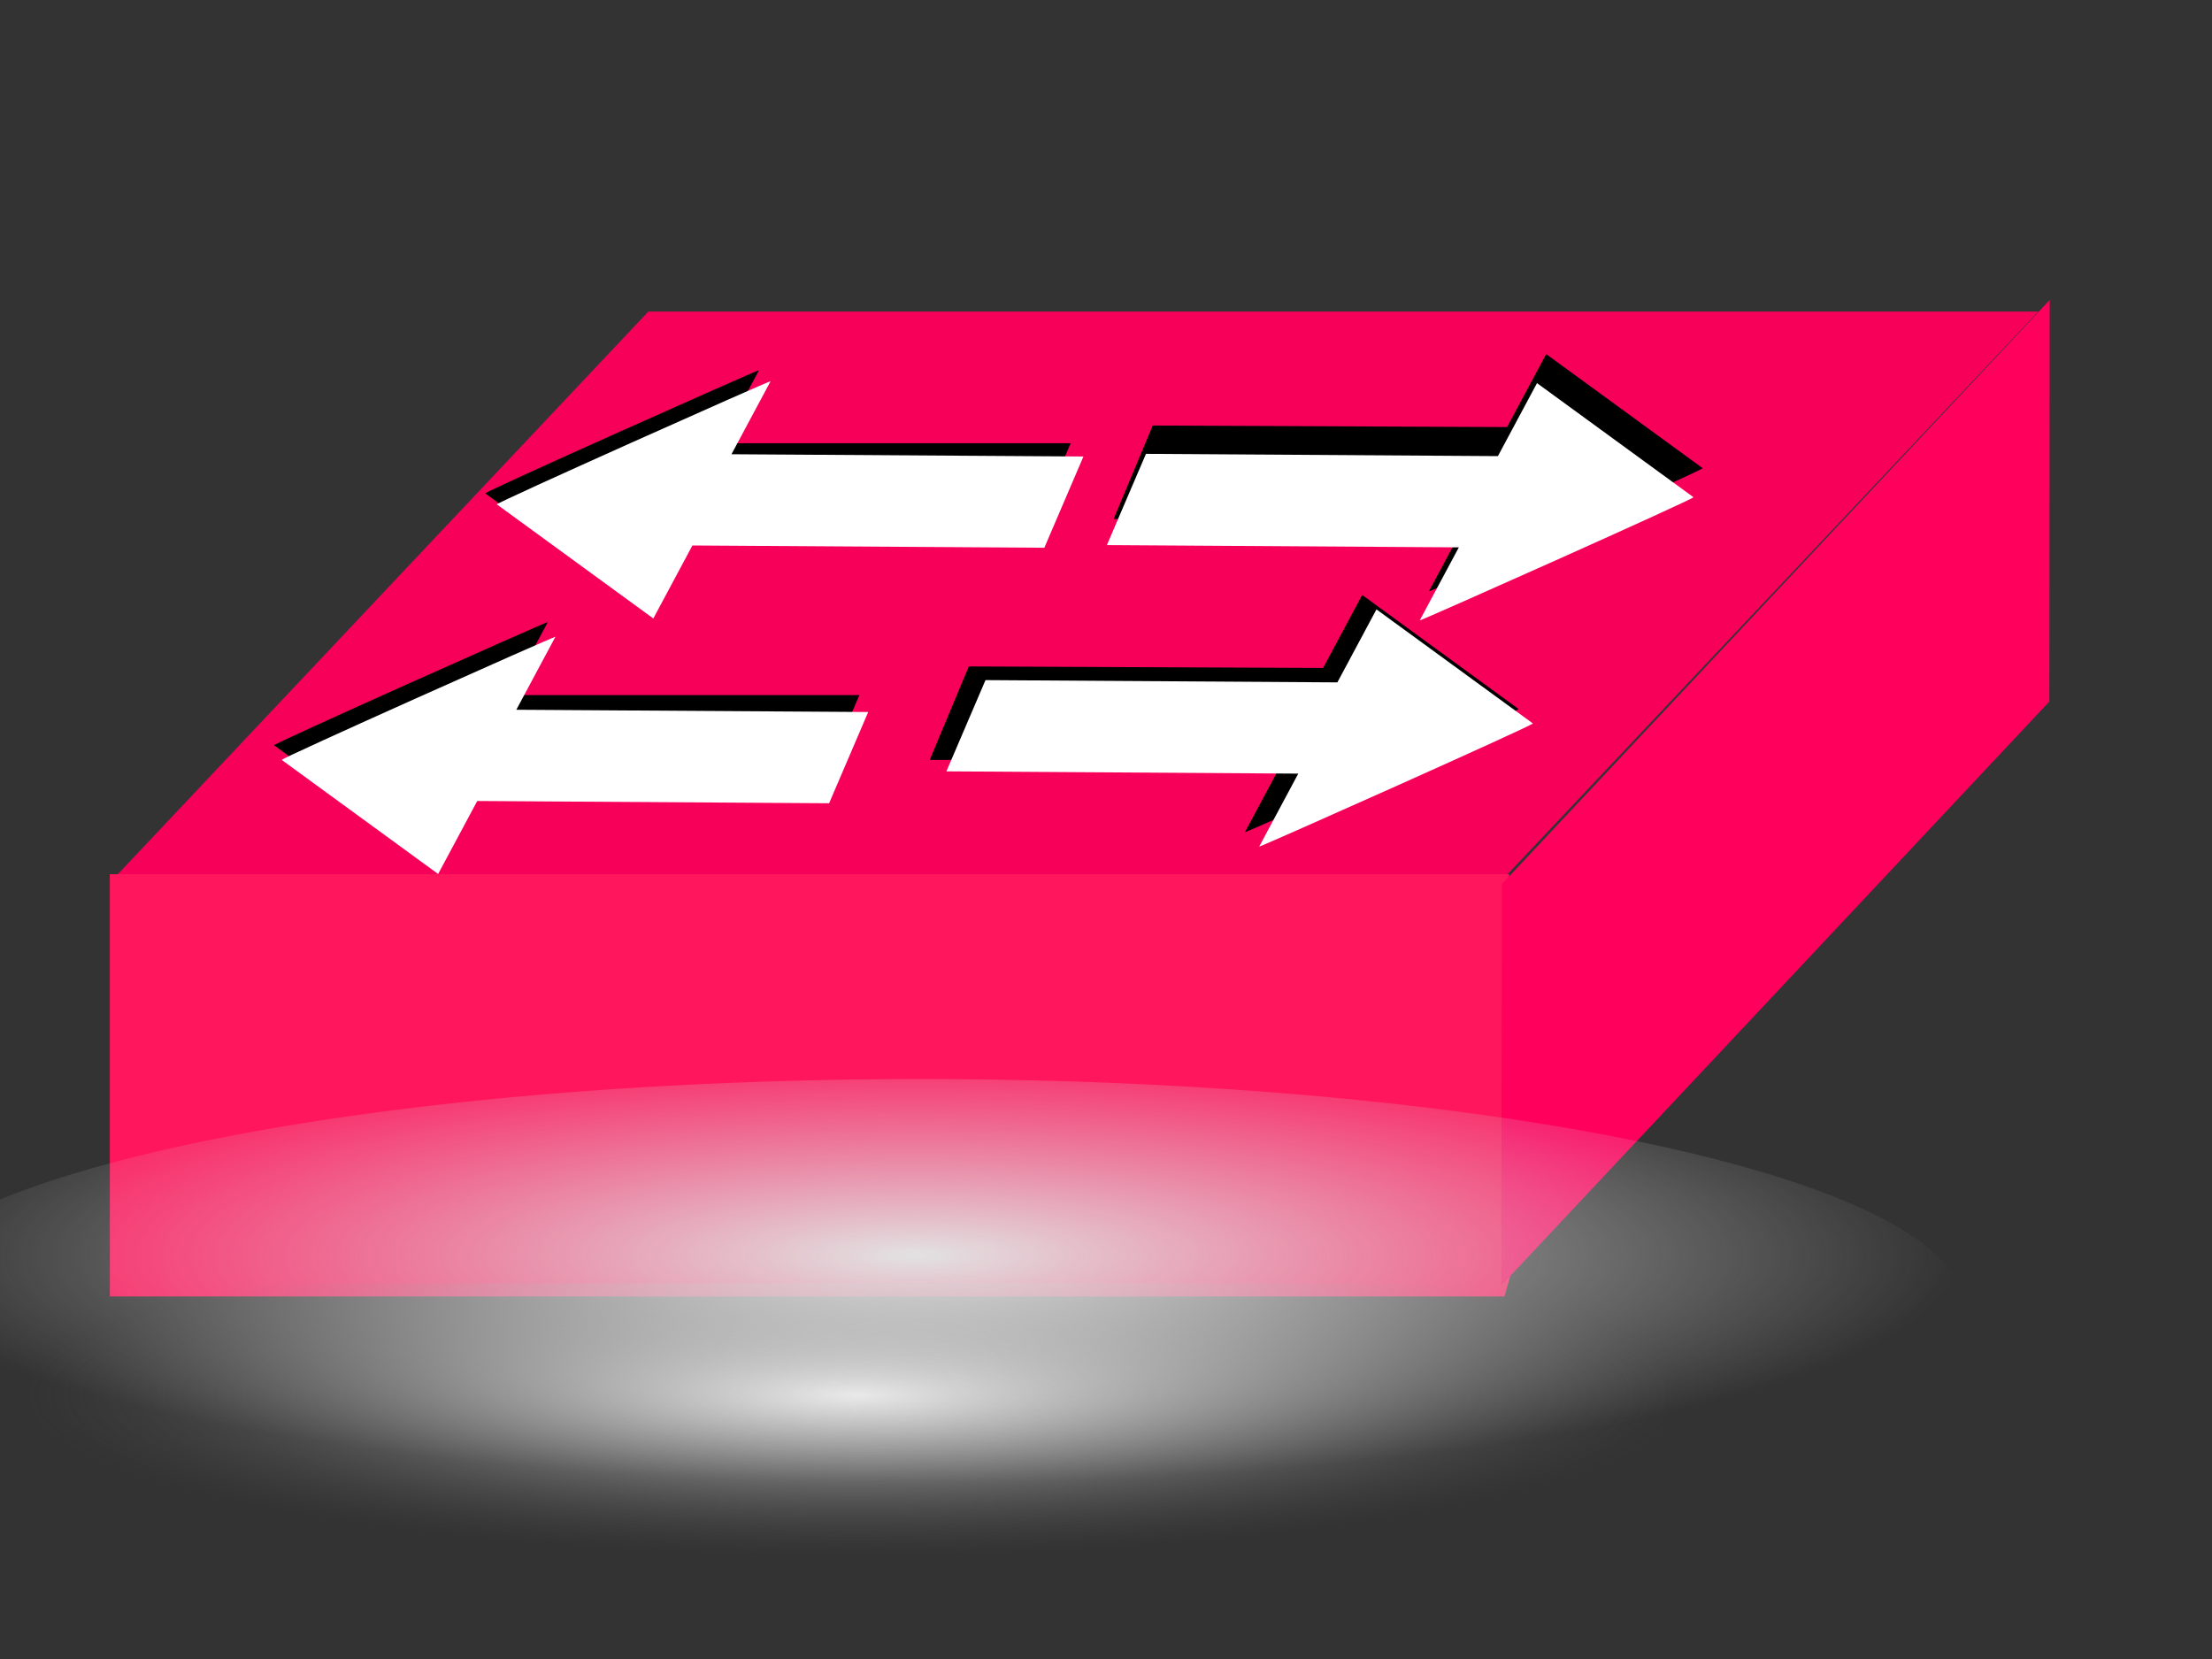
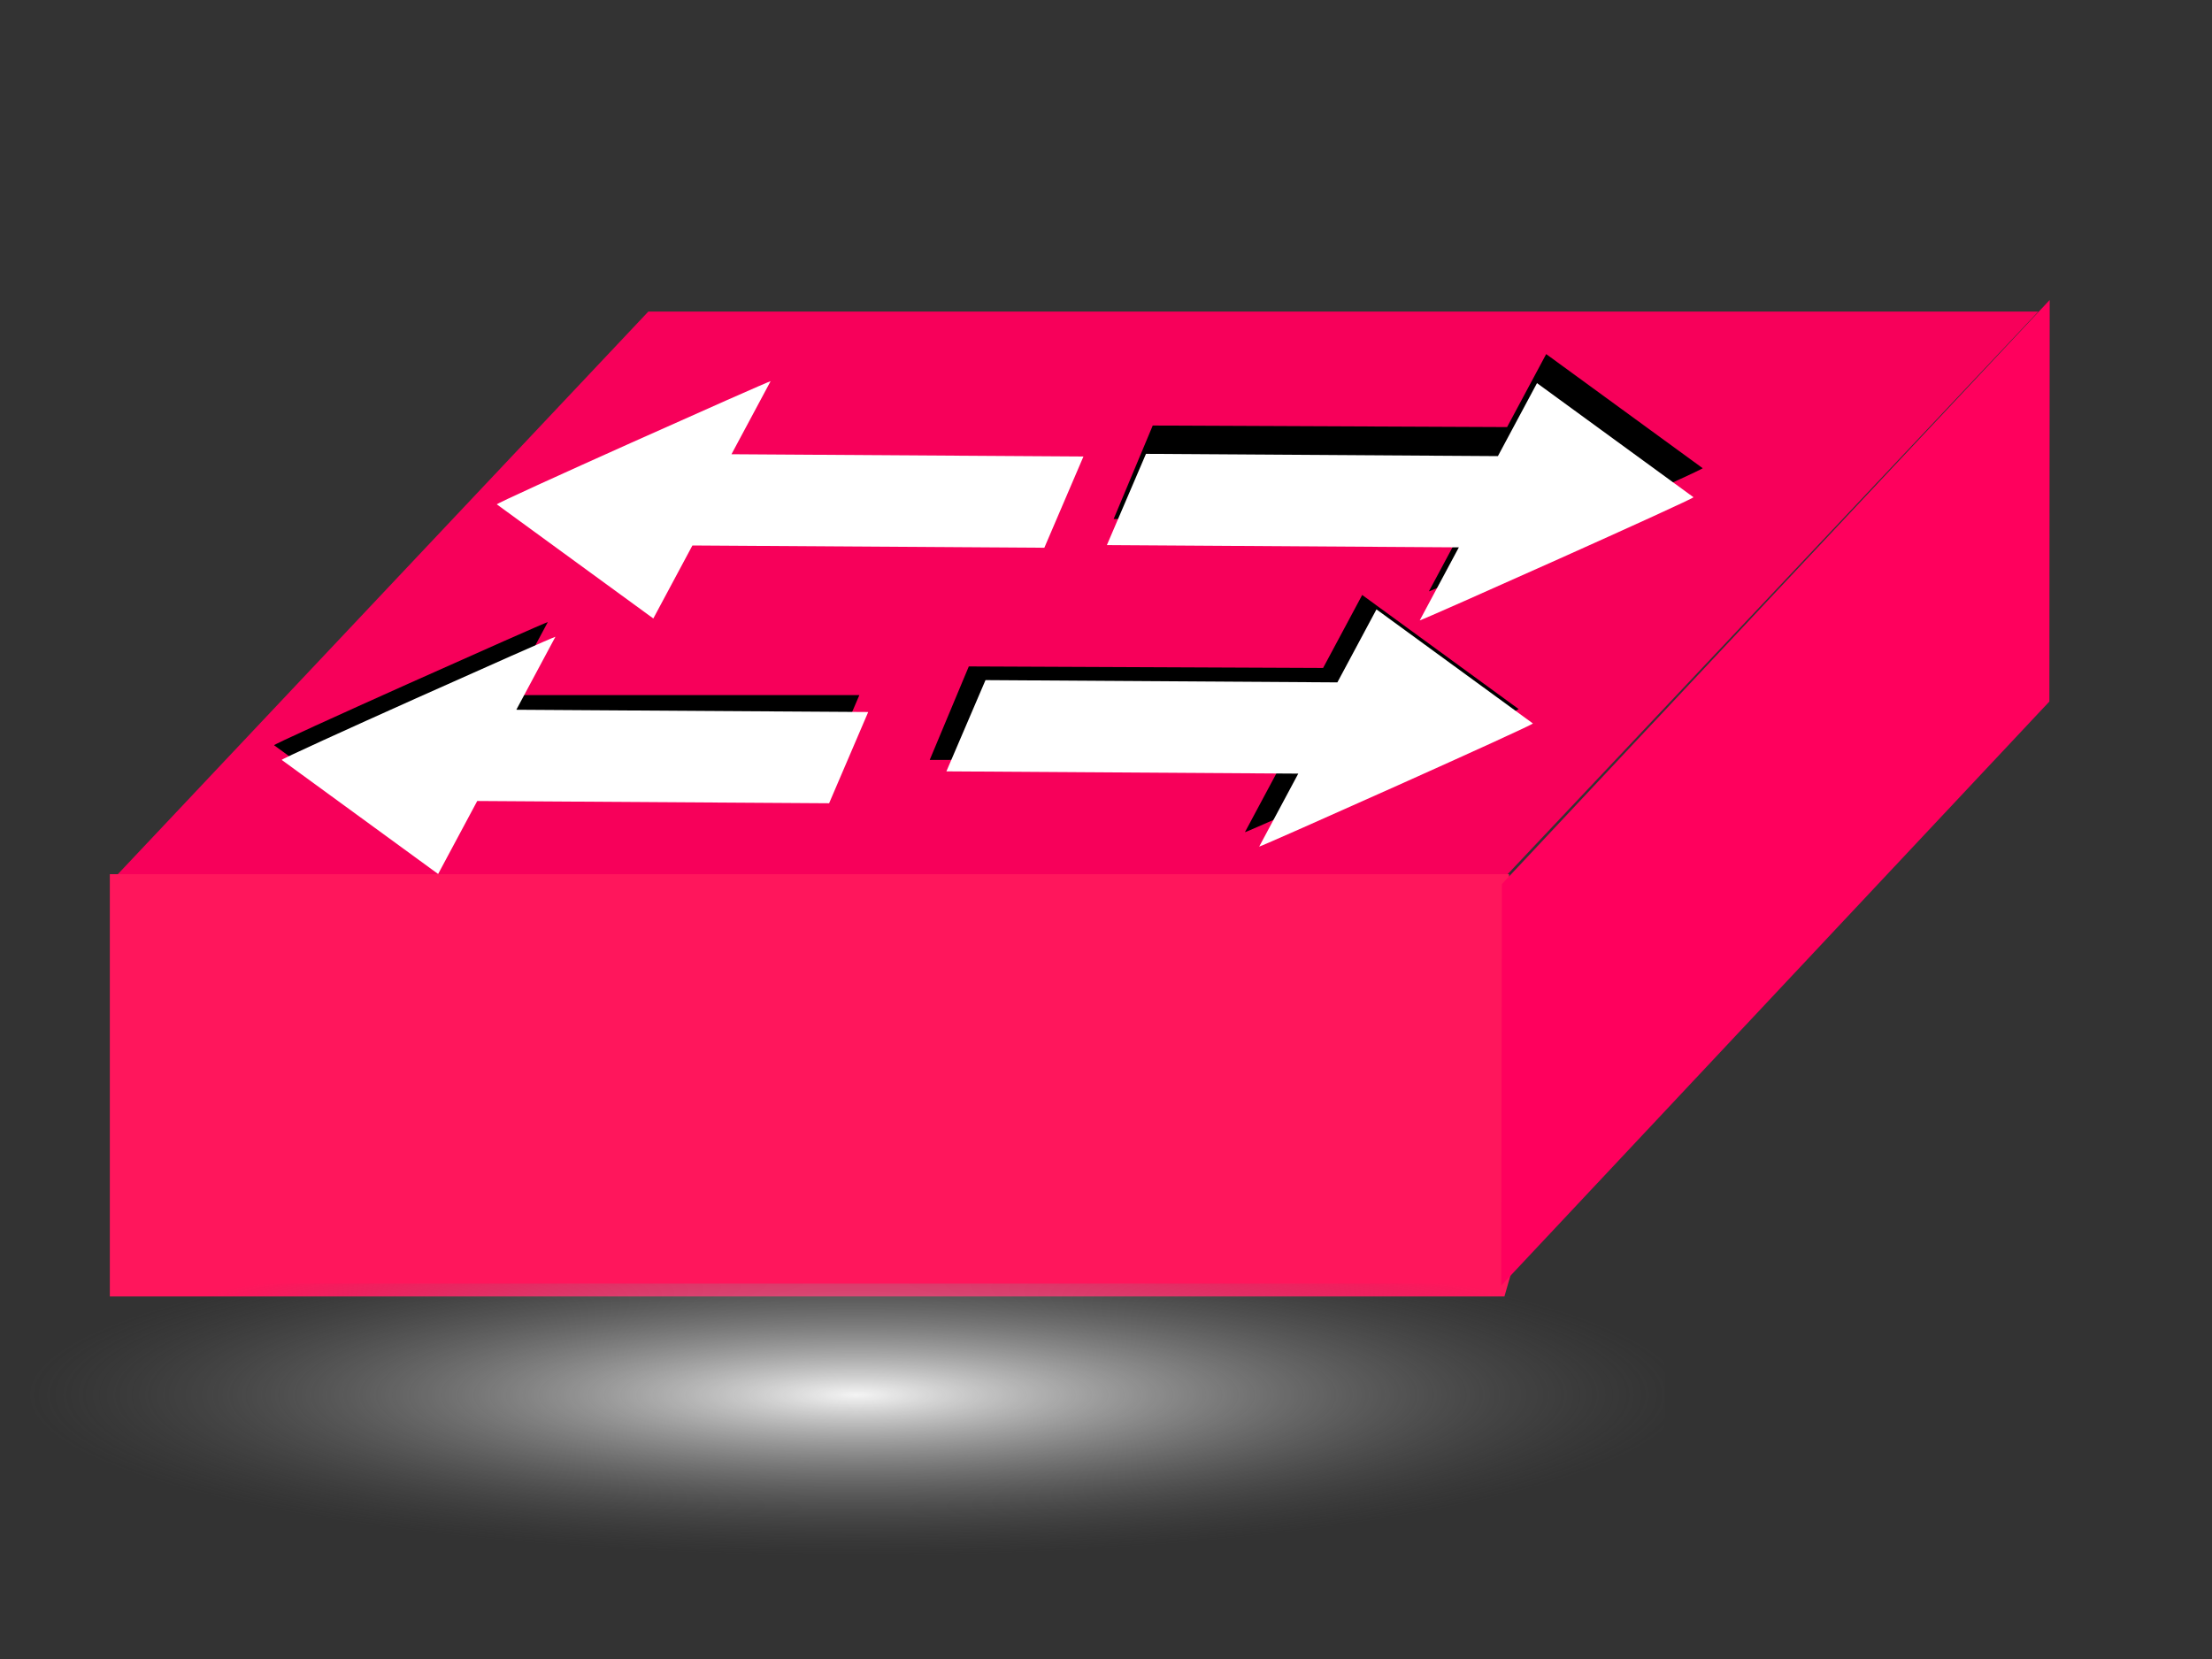
<svg xmlns="http://www.w3.org/2000/svg" xmlns:xlink="http://www.w3.org/1999/xlink" width="40" height="30">
  <rect width="100%" height="100%" fill="#333333" stroke="none" />
  <title>switch down</title>
  <defs>
    <linearGradient id="linearGradient5426">
      <stop offset="0" id="stop5428" stop-color="#e2e2e2" />
      <stop offset="1" id="stop5430" stop-opacity="0" stop-color="#d2d2d2" />
    </linearGradient>
    <linearGradient id="linearGradient5394">
      <stop offset="0" id="stop5396" stop-color="#e4e4e4" />
      <stop offset="1" id="stop5398" stop-opacity="0" stop-color="#e6e6e6" />
    </linearGradient>
    <linearGradient id="linearGradient5378">
      <stop offset="0" id="stop5380" stop-color="#bbbbbb" />
      <stop offset="1" id="stop5382" stop-opacity="0" stop-color="#9e9e9e" />
    </linearGradient>
    <linearGradient id="linearGradient5334">
      <stop offset="0" id="stop5336" stop-color="#b08790" />
      <stop offset="1" id="stop5338" stop-opacity="0" stop-color="#b08790" />
    </linearGradient>
    <linearGradient id="linearGradient5326">
      <stop offset="0" id="stop5328" stop-color="#f6f6f6" />
      <stop offset="1" id="stop5330" stop-opacity="0" stop-color="#d2d2d2" />
    </linearGradient>
    <linearGradient id="linearGradient5314">
      <stop offset="0" id="stop5316" stop-color="#f4f4f4" />
      <stop offset="1" id="stop5318" stop-opacity="0" stop-color="#5d5d5d" />
    </linearGradient>
    <radialGradient xlink:href="#linearGradient5314" id="radialGradient5372" cx="25.25" cy="24.75" fx="25.25" fy="24.75" r="24.5" gradientTransform="matrix(0.613, 0, 0, 0.119, 0.003, 22.279)" gradientUnits="userSpaceOnUse" />
    <radialGradient xlink:href="#linearGradient5378" id="radialGradient5390" cx="39.089" cy="-21.282" fx="39.089" fy="-21.282" r="2.617" gradientTransform="matrix(-0.105, 0.115, -0.255, -0.208, -13.774, 2.215)" gradientUnits="userSpaceOnUse" />
    <radialGradient xlink:href="#linearGradient5426" id="radialGradient5432" cx="-42.75" cy="-4.75" fx="-42.75" fy="-4.75" r="11.752" gradientTransform="matrix(1.605, 0, 0, 0.35, 85.172, 24.369)" gradientUnits="userSpaceOnUse" />
    <linearGradient id="linearGradient5394-3">
      <stop offset="0" id="stop5396-6" stop-color="#b9b9b9" />
      <stop offset="1" id="stop5398-0" stop-opacity="0" stop-color="#878787" />
    </linearGradient>
    <linearGradient id="linearGradient5394-3-2">
      <stop offset="0" id="stop5396-6-9" stop-color="#d0d0d0" />
      <stop offset="1" id="stop5398-0-2" stop-opacity="0" stop-color="#b7b7b7" />
    </linearGradient>
    <linearGradient y2="0.5" x2="0" y1="0.5" x1="1" id="svg_1" xlink:href="#linearGradient5394-3-2" />
    <linearGradient xlink:href="#linearGradient5394-3" id="svg_2" x1="1" y1="0.5" x2="0" y2="0.5" />
    <linearGradient xlink:href="#linearGradient5394" id="svg_3" x1="1" y1="0.5" x2="0" y2="0.5" />
    <linearGradient xlink:href="#linearGradient5326" id="svg_4" x1="1" y1="0.5" x2="0" y2="0.5" />
    <radialGradient xlink:href="#linearGradient5334" id="svg_5" cx="-175.75" cy="-63.75" fx="-175.75" fy="-63.75" r="9.25" gradientTransform="matrix(1, 0, 0, 0.946, 0, -3.446)" gradientUnits="userSpaceOnUse" />
  </defs>
  <g>
    <title>Layer 1</title>
    <g id="layer1">
      <path id="rect1948" d="m11.724,5.634l-9.646,10.23l25.132,0l9.65,-10.23l-25.136,-0z" stroke-dashoffset="0" stroke-miterlimit="4" stroke-width="0" stroke="#7f0000" fill-rule="nonzero" fill="#f7005a" />
      <path stroke-width="0" d="m1.986,15.808l25.302,0l0.244,6.495l-0.327,1.141l-25.219,0l0,-7.636z" id="path3610" fill-rule="evenodd" fill="#ff165c" />
      <path stroke-width="0" d="m27.16,15.986l9.905,-10.561l-0.006,7.261l-9.912,10.561l0.012,-7.261z" id="path3608" fill-rule="evenodd" fill="#ff005d" />
      <path stroke-width="0" d="m26.546,9.373l-6.408,0.013l0.707,-1.691l6.408,0.028l0.707,-1.32l2.829,2.063c0.065,0.008 -4.909,2.228 -4.95,2.228l0.707,-1.32z" id="path13098" fill-rule="evenodd" fill="#000000" />
      <path stroke-width="0" d="m26.38,9.898l-6.364,-0.041l0.707,-1.65l6.364,0.041l0.707,-1.32l2.829,2.063c0.065,0.008 -4.909,2.228 -4.95,2.228l0.707,-1.32z" id="path13092" fill-rule="evenodd" fill="#ffffff" />
-       <path stroke-width="0" d="m13.019,8.015l6.342,0l-0.707,1.65l-6.342,0l-0.707,1.32l-2.829,-2.063c-0.065,-0.008 4.909,-2.228 4.95,-2.228l-0.707,1.32l0,0z" id="path13100" fill-rule="evenodd" fill="#000000" />
      <path stroke-width="0" d="m13.228,8.214l6.364,0.041l-0.707,1.65l-6.364,-0.041l-0.707,1.32l-2.829,-2.063c-0.065,-0.008 4.909,-2.228 4.95,-2.228l-0.707,1.32z" id="path13096" fill-rule="evenodd" fill="#ffffff" />
      <g id="g13128" transform="matrix(0.707, 0, 0, 0.66, -3.493, 8.866)">
        <path stroke-width="0" id="path13120" d="m37.782,7.368l-9.062,0.02l1,-2.562l9.062,0.042l1,-2l4,3.125c0.091,0.012 -6.942,3.375 -7,3.375l1,-2z" fill-rule="evenodd" fill="#000000" />
        <path stroke-width="0" id="path13122" d="m38.147,7.763l-9,-0.062l1,-2.5l9,0.062l1,-2l4,3.125c0.091,0.012 -6.942,3.375 -7,3.375l1,-2z" fill-rule="evenodd" fill="#ffffff" />
        <path stroke-width="0" id="path13124" d="m17.952,5.611l8.969,0l-1,2.5l-8.969,0l-1,2l-4,-3.125c-0.091,-0.012 6.942,-3.375 7,-3.375l-1,2z" fill-rule="evenodd" fill="#000000" />
        <path stroke-width="0" id="path13126" d="m18.147,6.013l9,0.062l-1,2.5l-9,-0.062l-1,2l-4,-3.125c-0.091,-0.012 6.942,-3.375 7,-3.375l-1,2z" fill-rule="evenodd" fill="#ffffff" />
      </g>
      <rect id="rect3094" width="30.037" height="5.817" x="0.063" y="23.209" stroke-miterlimit="4" stroke-width="0" stroke="#b08790" fill="url(#radialGradient5372)" />
      <path id="path5324" d="m17.942,12.041" stroke-miterlimit="4" stroke-width="0" stroke="url(#svg_5)" fill="url(#svg_4)" />
      <rect id="rect5376" width="14.428" height="27.468" x="31.264" y="-27.429" transform="matrix(0.608, 0.486, -0.529, 0.561, -0.538, 9.36)" stroke-miterlimit="4" stroke-width="0" stroke="#b08790" fill="url(#radialGradient5390)" />
      <path id="path5392" d="m16.524,9.689" stroke-miterlimit="4" stroke-width="0" stroke="#b08790" fill="url(#svg_3)" />
-       <path id="path5424" d="m19.277,19.553a18.863,4.111 0 1 1 -0.066,-0.002" stroke-miterlimit="4" stroke-width="0" stroke="#b08790" fill="url(#radialGradient5432)" />
      <path id="path5392-2" d="m12.72,24.027" stroke-miterlimit="4" stroke-width="0" stroke="#b08790" fill="url(#svg_2)" />
      <path id="path5392-2-9" d="m20.523,20.36" stroke-miterlimit="4" stroke-width="0" stroke="#b08790" fill="url(#svg_1)" />
    </g>
  </g>
</svg>